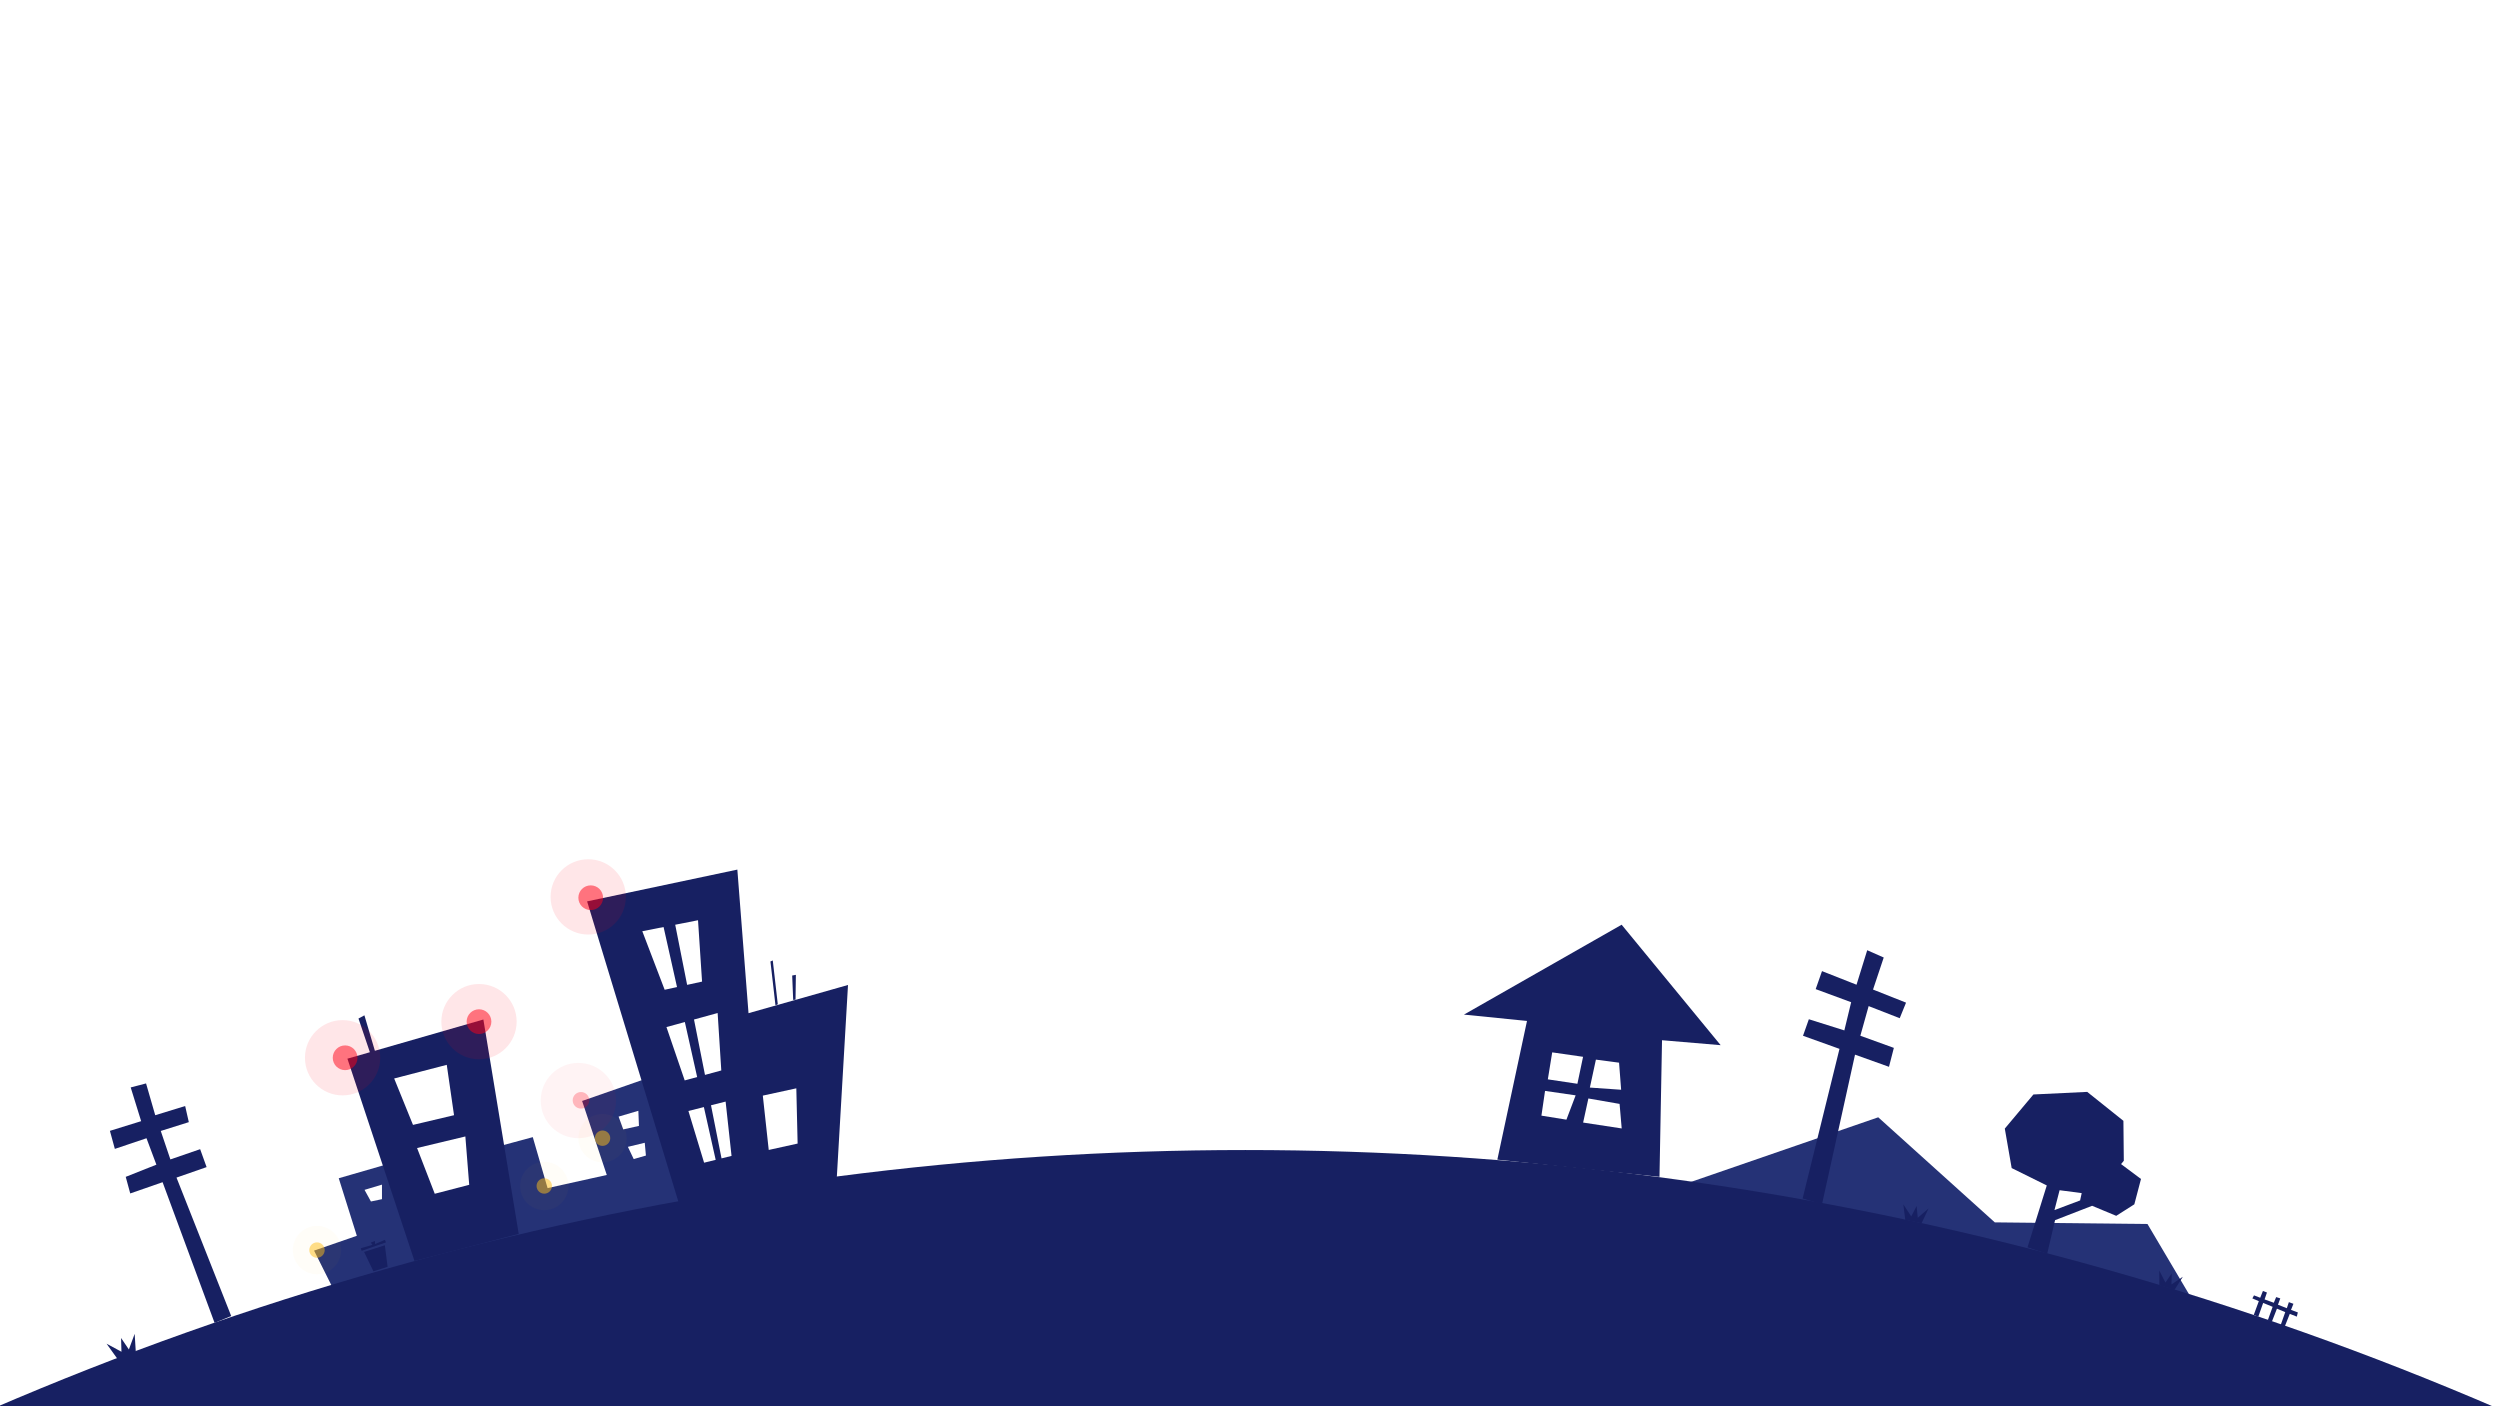
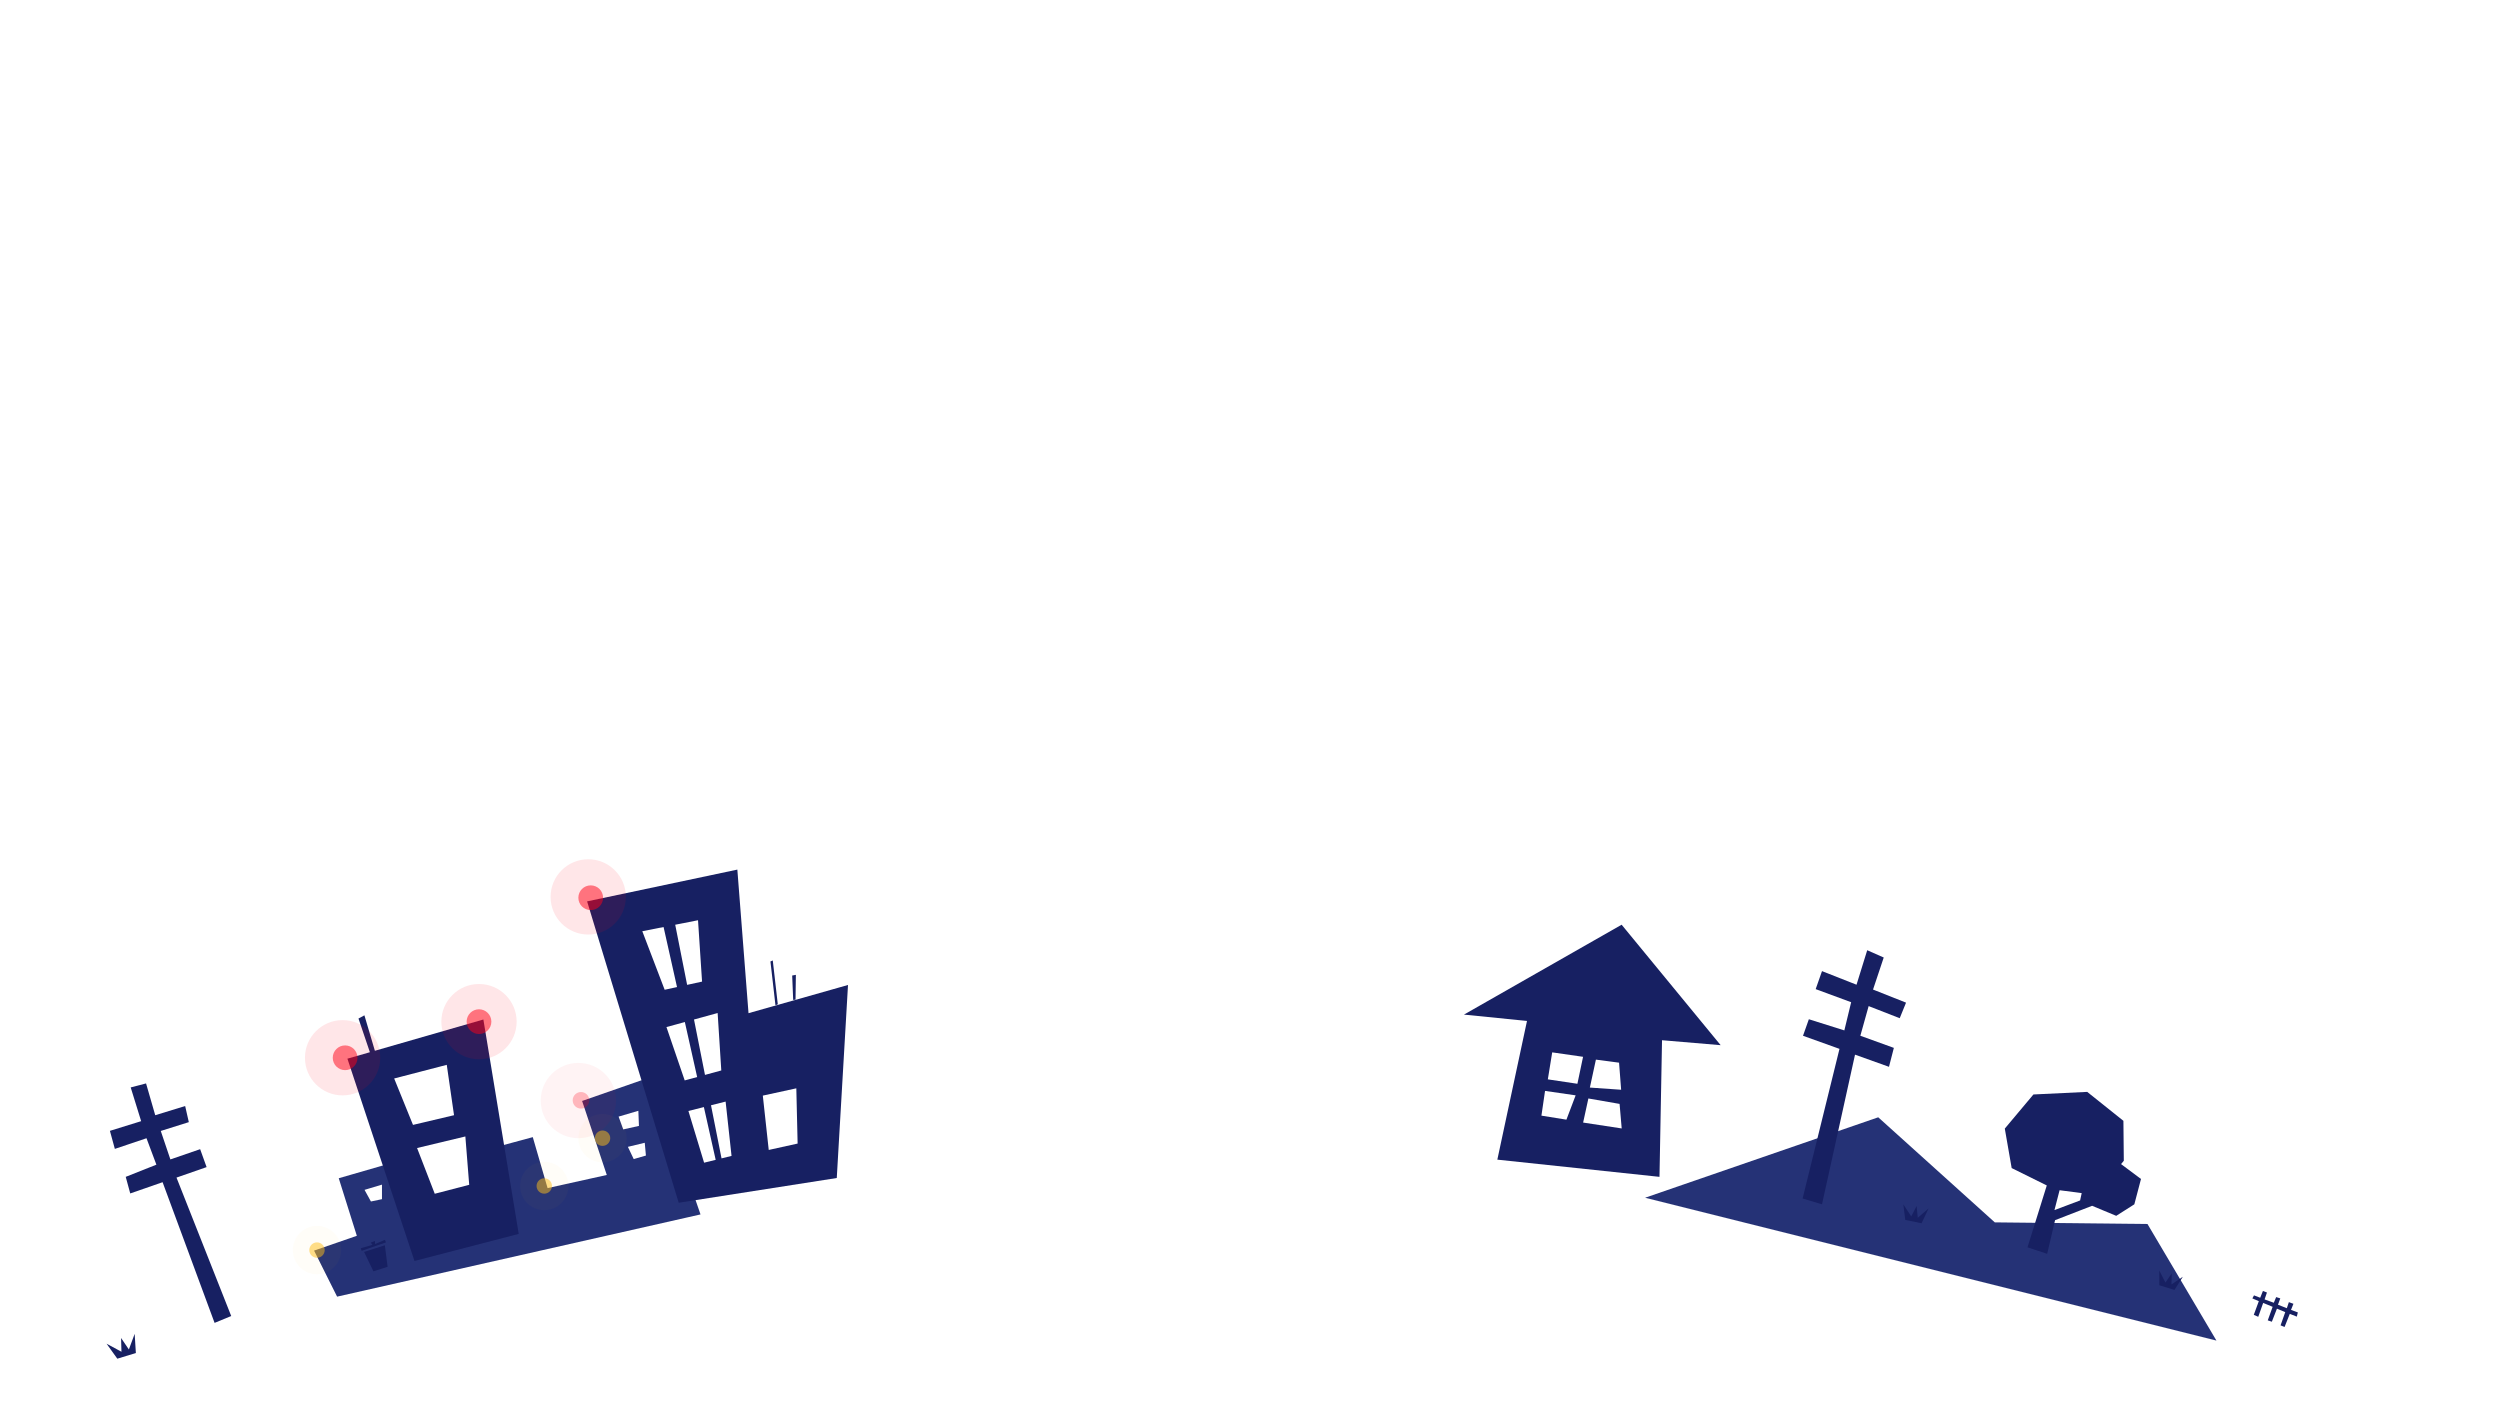
<svg xmlns="http://www.w3.org/2000/svg" xmlns:ns1="http://www.inkscape.org/namespaces/inkscape" xmlns:ns2="http://sodipodi.sourceforge.net/DTD/sodipodi-0.dtd" xmlns:ns4="http://www.openswatchbook.org/uri/2009/osb" xmlns:xlink="http://www.w3.org/1999/xlink" width="1920" height="1080" viewBox="0 0 508 285.75" version="1.1" id="svg8" ns1:version="0.92.1 r15371" ns2:docname="welcome-fg.svg">
  <defs id="defs2">
    <linearGradient ns1:collect="always" id="linearGradient7044">
      <stop style="stop-color:#000000;stop-opacity:1;" offset="0" id="stop7040" />
      <stop style="stop-color:#ffffff;stop-opacity:1" offset="1" id="stop7042" />
    </linearGradient>
    <pattern ns1:collect="always" xlink:href="#Checkerboard" id="pattern7010" patternTransform="matrix(1.674,0,0,1.674,-177.6,-146.386)" />
    <pattern ns1:stockid="Checkerboard" id="Checkerboard" patternTransform="translate(0,0) scale(10,10)" height="2" width="2" patternUnits="userSpaceOnUse" ns1:collect="always">
      <rect id="rect6201" height="1" width="1" y="0" x="0" style="fill:black;stroke:none" />
-       <rect id="rect6203" height="1" width="1" y="1" x="1" style="fill:black;stroke:none" />
    </pattern>
    <linearGradient id="linearGradient5406" ns4:paint="solid">
      <stop style="stop-color:#000000;stop-opacity:1;" offset="0" id="stop5404" />
    </linearGradient>
    <pattern patternUnits="userSpaceOnUse" width="16" height="16" patternTransform="matrix(0.265,0,0,0.265,-16.933,263.133)" id="pattern6465">
-       <path d="m 8,8 h 8 c 3e-5,0 5.7e-5,3.78e-5 5.7e-5,3.78e-5 V 16 c 0,3.7e-5 -2.7e-5,7.5e-5 -5.7e-5,7.5e-5 H 8 c -3.03e-5,0 -5.67e-5,-3.8e-5 -5.67e-5,-7.5e-5 V 8 c 0,0 2.64e-5,-3.78e-5 5.67e-5,-3.78e-5 z M 5.6692913e-5,0 H 8 c 3.02e-5,0 5.67e-5,3.7795275e-5 5.67e-5,7.5590551e-5 V 8 c 0,3.78e-5 -2.65e-5,7.56e-5 -5.67e-5,7.56e-5 H 5.6692913e-5 C 2.2677165e-5,8 0,8 0,8 V 7.5590551e-5 C 0,3.7795276e-5 2.2677165e-5,0 5.6692913e-5,0 Z" style="opacity:1;fill:#db1545;fill-opacity:1;fill-rule:nonzero;stroke:none;stroke-width:16;stroke-linecap:round;stroke-linejoin:round;stroke-miterlimit:4;stroke-dasharray:none;stroke-opacity:1" id="rect6445-2" ns1:connector-curvature="0" />
-     </pattern>
+       </pattern>
    <linearGradient ns1:collect="always" xlink:href="#linearGradient7044" id="linearGradient6476" gradientUnits="userSpaceOnUse" gradientTransform="matrix(3.224,0,0,2.556,-579.274,808.39)" x1="86.491" y1="-216.628" x2="176.78" y2="-216.628" />
    <mask maskUnits="userSpaceOnUse" id="mask6472">
      <rect transform="rotate(-90)" y="-0.92" x="-300.457" height="511.366" width="291.061" id="rect6474" style="opacity:1;fill:url(#linearGradient6476);fill-opacity:1;fill-rule:nonzero;stroke:none;stroke-width:0.922;stroke-miterlimit:4;stroke-dasharray:none" />
    </mask>
  </defs>
  <ns2:namedview id="base" pagecolor="#1e1d65" bordercolor="#666666" borderopacity="1.0" ns1:pageopacity="0.84705882" ns1:pageshadow="2" ns1:zoom="0.6363961" ns1:cx="880.61964" ns1:cy="478.31658" ns1:document-units="mm" ns1:current-layer="layer1" showgrid="true" units="px" ns1:pagecheckerboard="true" ns1:window-width="1920" ns1:window-height="1017" ns1:window-x="-8" ns1:window-y="1072" ns1:window-maximized="1" objecttolerance="1" guidetolerance="10000" gridtolerance="10000" ns1:snap-bbox="true" ns1:bbox-paths="true" ns1:bbox-nodes="true" ns1:snap-bbox-edge-midpoints="true" ns1:snap-bbox-midpoints="true" showguides="false">
    <ns1:grid type="xygrid" id="grid6443" spacingx="2.117" spacingy="2.117" empspacing="4" color="#3f3fff" opacity="0.125" enabled="false" />
    <ns2:guide position="-69.219,3.872" orientation="1,0" id="guide6508" ns1:locked="false" />
  </ns2:namedview>
  <g ns1:label="レイヤー 1" ns1:groupmode="layer" id="layer1" transform="translate(0,-11.25)">
    <path style="fill:#253276;fill-opacity:1;stroke:none;stroke-width:1px;stroke-linecap:butt;stroke-linejoin:miter;stroke-opacity:1" d="M 500.582 825.297 L 446.361 844.209 L 465.275 900.951 L 419.883 911.037 L 408.535 871.949 L 361.881 884.559 L 375.752 918.604 L 320.271 933.734 L 307.662 889.604 L 259.748 903.473 L 273.617 947.604 L 240.834 958.953 L 258.486 994.258 L 537.148 931.213 L 500.582 825.297 z M 489.486 851.75 L 489.934 863.342 L 477.896 866.016 L 474.33 856.209 L 489.486 851.75 z M 494.391 876.27 L 495.283 886.078 L 485.92 888.752 L 481.463 879.391 L 494.391 876.27 z M 292.891 908.367 L 292.891 919.512 L 284.42 921.295 L 279.516 912.379 L 292.891 908.367 z " transform="matrix(0.265,0,0,0.265,0,11.25)" id="path4522" />
    <path style="fill:#253276;stroke:none;stroke-width:0.265px;stroke-linecap:butt;stroke-linejoin:miter;stroke-opacity:1;fill-opacity:1" d="m 381.656,238.284 -47.373,16.347 116.098,29.025 -14.012,-23.687 -31.026,-0.334 z" id="path4520" ns1:connector-curvature="0" />
    <path style="fill:#172062;fill-opacity:1;stroke:none;stroke-width:1.002;stroke-linecap:butt;stroke-linejoin:miter;stroke-miterlimit:4;stroke-dasharray:none;stroke-opacity:1" d="M 565.389 666.801 L 450.184 691.17 L 520.428 922.268 L 641.629 903.291 L 650.244 755.277 L 573.955 776.902 L 565.389 666.801 z M 535.236 705.629 L 538.334 752.691 L 526.889 755.186 L 517.748 709.078 L 535.236 705.629 z M 508.824 710.838 L 519.131 756.877 L 509.652 758.943 L 492.51 714.057 L 508.824 710.838 z M 550.279 776.777 L 553.08 820.822 L 540.576 824.225 L 532.154 781.75 L 550.279 776.777 z M 525.129 783.678 L 534.57 825.859 L 525.027 828.457 L 511.029 787.547 L 525.129 783.678 z M 610.611 834.516 L 611.611 876.875 L 589.459 881.771 L 584.92 840.107 L 610.611 834.516 z M 556.396 844.684 L 560.938 886.346 L 553.266 888.242 L 545.191 847.512 L 556.396 844.684 z M 539.727 848.893 L 548.781 889.35 L 539.896 891.547 L 527.869 851.887 L 539.727 848.893 z " transform="matrix(0.265,0,0,0.265,0,11.25)" id="path5398" />
-     <circle style="fill:#172062;fill-opacity:1;stroke:none;stroke-width:1.997" id="path5392" cx="253.061" cy="887.618" r="642.681" />
    <path style="fill:#172062;fill-opacity:1;stroke:none;stroke-width:0.265px;stroke-linecap:butt;stroke-linejoin:miter;stroke-opacity:1" d="m 329.515,199.151 -32.043,18.268 12.814,1.286 -6.027,28.185 32.948,3.495 0.517,-27.763 11.912,1.007 z m -14.107,25.938 6.271,0.903 -1.15,5.481 -6.009,-0.898 z m 13.585,2.096 0.422,5.501 -6.353,-0.443 1.226,-5.679 z m -15.041,5.737 6.218,0.901 -1.873,4.943 -5.079,-0.818 z m 8.807,1.537 6.34,1.103 0.431,4.986 -7.838,-1.194 z" id="path6874" ns1:connector-curvature="0" ns2:nodetypes="cccccccccccccccccccccccccccc" />
    <path style="fill:#172062;fill-opacity:1;stroke:none;stroke-width:0.265px;stroke-linecap:butt;stroke-linejoin:miter;stroke-opacity:1" d="m 366.29,254.783 7.494,-30.404 -7.414,-2.66 1.188,-3.361 7.212,2.271 1.384,-5.73 -7.209,-2.66 1.286,-3.658 7.013,2.764 2.173,-7.01 3.355,1.482 -2.173,6.511 6.707,2.66 -1.286,3.162 -6.313,-2.462 -1.686,6.027 6.808,2.464 -0.989,3.848 -6.901,-2.47 -6.71,30.41 z" id="path6891" ns1:connector-curvature="0" ns2:nodetypes="ccccccccccccccccccccc" />
    <path style="fill:#172062;fill-opacity:1;stroke:none;stroke-width:0.265px;stroke-linecap:butt;stroke-linejoin:miter;stroke-opacity:1" d="m 74.047,217.562 -1.203,0.656 2.315,6.843 -4.565,1.315 13.625,41.104 21.187,-5.503 -7.184,-43.563 -22.045,6.353 z m 16.734,10.061 1.478,10.236 -8.339,1.969 -3.825,-9.43 z m 3.78,14.555 0.782,9.826 -7.001,1.818 -3.593,-9.293 z" id="path6944" ns1:connector-curvature="0" />
    <path style="fill:#172062;fill-opacity:1;stroke:none;stroke-width:0.246px;stroke-linecap:butt;stroke-linejoin:miter;stroke-opacity:1" d="m 43.603,280.06 -10.565,-28.588 -6.575,2.286 -0.916,-3.373 6.231,-2.475 -2.011,-5.371 -6.431,2.165 -1.002,-3.667 6.348,-1.966 -2.124,-6.856 3.12,-0.814 1.865,6.46 6.08,-1.867 0.744,3.274 -5.7,1.791 1.954,5.786 6.049,-2.083 1.309,3.642 -6.116,2.133 11.117,28.128 z" id="path6891-8" ns1:connector-curvature="0" ns2:nodetypes="ccccccccccccccccccccc" />
    <path style="fill:#172062;fill-opacity:1;stroke:none;stroke-width:0.265px;stroke-linecap:butt;stroke-linejoin:miter;stroke-opacity:1" d="m 411.988,264.705 3.917,-12.572 -7.134,-3.533 -1.396,-8.02 5.817,-6.934 10.926,-0.525 7.359,5.881 0.081,8.111 -5.675,6.956 -7.375,-0.966 -1.042,4.037 5.213,-1.963 1.425,-6.583 5.616,-1.758 5.33,3.984 -1.353,5.148 -3.679,2.339 -4.9,-2.039 -7.526,2.917 -1.609,6.845 z" id="path6985" ns1:connector-curvature="0" ns2:nodetypes="ccccccccccccccccccccc" />
    <path style="fill:#172062;fill-opacity:1;stroke:none;stroke-width:0.279px;stroke-linecap:butt;stroke-linejoin:miter;stroke-opacity:1" d="m 438.778,272.415 -0.009,-2.997 1.247,2.449 1.283,-1.876 -0.053,2.255 2.308,-1.559 -1.701,2.676 z" id="path7212" ns1:connector-curvature="0" />
    <path style="fill:#172062;fill-opacity:1;stroke:none;stroke-width:0.294px;stroke-linecap:butt;stroke-linejoin:miter;stroke-opacity:1" d="m 387.147,259.139 -0.391,-3.171 1.607,2.461 1.094,-2.121 0.232,2.392 2.199,-1.895 -1.426,3.012 z" id="path7212-4" ns1:connector-curvature="0" />
    <path style="fill:#172062;fill-opacity:1;stroke:none;stroke-width:0.265px;stroke-linecap:butt;stroke-linejoin:miter;stroke-opacity:1" d="m 457.969,278.424 1.023,-2.778 -1.312,-0.56 0.333,-0.616 1.263,0.483 0.546,-1.376 0.819,0.313 -0.477,1.402 1.874,0.677 0.478,-1.148 0.839,0.262 -0.472,1.287 1.803,0.709 0.412,-1.231 0.928,0.335 -0.493,1.24 1.389,0.512 -0.211,0.858 -1.427,-0.565 -1.059,2.667 -0.813,-0.33 0.95,-2.689 -1.687,-0.704 -1.035,2.656 -0.832,-0.279 0.993,-2.751 -1.926,-0.795 -1.002,2.825 z" id="path7229" ns1:connector-curvature="0" ns2:nodetypes="ccccccccccccccccccccccccccccc" />
    <path id="path7233" style="fill:#172062;fill-opacity:1;stroke:none;stroke-width:0.319px;stroke-linecap:butt;stroke-linejoin:miter;stroke-opacity:1" d="m 73.483,265.425 4.944,-1.723 -0.208,-0.522 -2.012,0.862 -0.021,-0.63 -0.838,0.334 0.324,0.461 -2.372,0.689 z m 0.497,0.218 4.224,-1.355 0.557,4.374 -2.88,0.924 z" ns1:connector-curvature="0" ns2:nodetypes="cccccccccccccc" />
    <path style="fill:#172062;stroke:none;stroke-width:0.265px;stroke-linecap:butt;stroke-linejoin:miter;stroke-opacity:1;fill-opacity:1" d="m 156.552,206.619 0.476,-0.204 1.02,8.909 -0.476,0.204 z" id="path7236" ns1:connector-curvature="0" />
    <path style="fill:#172062;stroke:none;stroke-width:0.265px;stroke-linecap:butt;stroke-linejoin:miter;stroke-opacity:1;fill-opacity:1" d="m 160.972,209.475 0.204,4.965 0.476,-0.068 0.068,-5.033 z" id="path7238" ns1:connector-curvature="0" />
    <path style="fill:#172062;fill-opacity:1;stroke:none;stroke-width:0.344px;stroke-linecap:butt;stroke-linejoin:miter;stroke-opacity:1" d="m 23.839,287.336 -2.187,-3.049 3.028,1.638 -0.078,-2.796 1.585,2.335 1.177,-3.18 0.242,3.9 z" id="path7212-4-6" ns1:connector-curvature="0" />
    <circle style="opacity:0.5;fill:#ff0016;fill-opacity:1;fill-rule:nonzero;stroke:none;stroke-width:2.117;stroke-linecap:round;stroke-linejoin:round;stroke-miterlimit:4;stroke-dasharray:none;stroke-opacity:1" id="path4535" cx="120.035" cy="193.668" r="2.513" />
    <circle style="opacity:0.5;fill:#ff0016;fill-opacity:1;fill-rule:nonzero;stroke:none;stroke-width:2.117;stroke-linecap:round;stroke-linejoin:round;stroke-miterlimit:4;stroke-dasharray:none;stroke-opacity:1" id="path4535-2" cx="97.333" cy="218.849" r="2.513" />
    <circle style="opacity:0.5;fill:#ff0016;fill-opacity:1;fill-rule:nonzero;stroke:none;stroke-width:2.117;stroke-linecap:round;stroke-linejoin:round;stroke-miterlimit:4;stroke-dasharray:none;stroke-opacity:1" id="path4535-24" cx="70.128" cy="226.19" r="2.513" />
    <circle style="opacity:0.25;fill:#ff0016;fill-opacity:1;fill-rule:nonzero;stroke:none;stroke-width:1.418;stroke-linecap:round;stroke-linejoin:round;stroke-miterlimit:4;stroke-dasharray:none;stroke-opacity:1" id="path4535-25" cx="118.055" cy="234.834" r="1.684" />
    <circle style="opacity:0.5;fill:#ffbe16;fill-opacity:1;fill-rule:nonzero;stroke:none;stroke-width:1.319;stroke-linecap:round;stroke-linejoin:round;stroke-miterlimit:4;stroke-dasharray:none;stroke-opacity:1" id="path4535-9" cx="110.595" cy="252.241" r="1.565" />
    <circle style="opacity:0.5;fill:#ffbe16;fill-opacity:1;fill-rule:nonzero;stroke:none;stroke-width:1.319;stroke-linecap:round;stroke-linejoin:round;stroke-miterlimit:4;stroke-dasharray:none;stroke-opacity:1" id="path4535-9-7" cx="122.437" cy="242.531" r="1.565" />
    <circle style="opacity:0.5;fill:#ffbe16;fill-opacity:1;fill-rule:nonzero;stroke:none;stroke-width:1.319;stroke-linecap:round;stroke-linejoin:round;stroke-miterlimit:4;stroke-dasharray:none;stroke-opacity:1" id="path4535-9-2" cx="64.415" cy="265.266" r="1.565" />
    <circle style="opacity:0.1;fill:#ff0016;fill-opacity:1;fill-rule:nonzero;stroke:none;stroke-width:6.443;stroke-linecap:round;stroke-linejoin:round;stroke-miterlimit:4;stroke-dasharray:none;stroke-opacity:1" id="path4535-24-4" cx="69.616" cy="226.185" r="7.649" />
    <circle style="opacity:0.1;fill:#ff0016;fill-opacity:1;fill-rule:nonzero;stroke:none;stroke-width:6.443;stroke-linecap:round;stroke-linejoin:round;stroke-miterlimit:4;stroke-dasharray:none;stroke-opacity:1" id="path4535-24-4-4" cx="97.333" cy="218.849" r="7.649" />
    <circle style="opacity:0.1;fill:#ff0016;fill-opacity:1;fill-rule:nonzero;stroke:none;stroke-width:6.443;stroke-linecap:round;stroke-linejoin:round;stroke-miterlimit:4;stroke-dasharray:none;stroke-opacity:1" id="path4535-24-4-2" cx="119.529" cy="193.501" r="7.649" />
    <circle style="opacity:0.03;fill:#ffbe16;fill-opacity:1;fill-rule:nonzero;stroke:none;stroke-width:4.138;stroke-linecap:round;stroke-linejoin:round;stroke-miterlimit:4;stroke-dasharray:none;stroke-opacity:1" id="path4535-9-2-6" cx="64.415" cy="265.266" r="4.912" />
    <circle style="opacity:0.03;fill:#ffbe16;fill-opacity:1;fill-rule:nonzero;stroke:none;stroke-width:4.138;stroke-linecap:round;stroke-linejoin:round;stroke-miterlimit:4;stroke-dasharray:none;stroke-opacity:1" id="path4535-9-2-6-7" cx="110.595" cy="252.241" r="4.912" />
    <circle style="opacity:0.03;fill:#ffbe16;fill-opacity:1;fill-rule:nonzero;stroke:none;stroke-width:4.138;stroke-linecap:round;stroke-linejoin:round;stroke-miterlimit:4;stroke-dasharray:none;stroke-opacity:1" id="path4535-9-2-6-3" cx="122.437" cy="242.531" r="4.912" />
    <circle style="opacity:0.05;fill:#ff0016;fill-opacity:1;fill-rule:nonzero;stroke:none;stroke-width:6.443;stroke-linecap:round;stroke-linejoin:round;stroke-miterlimit:4;stroke-dasharray:none;stroke-opacity:1" id="path4535-24-4-4-8" cx="117.525" cy="234.882" r="7.649" />
  </g>
</svg>